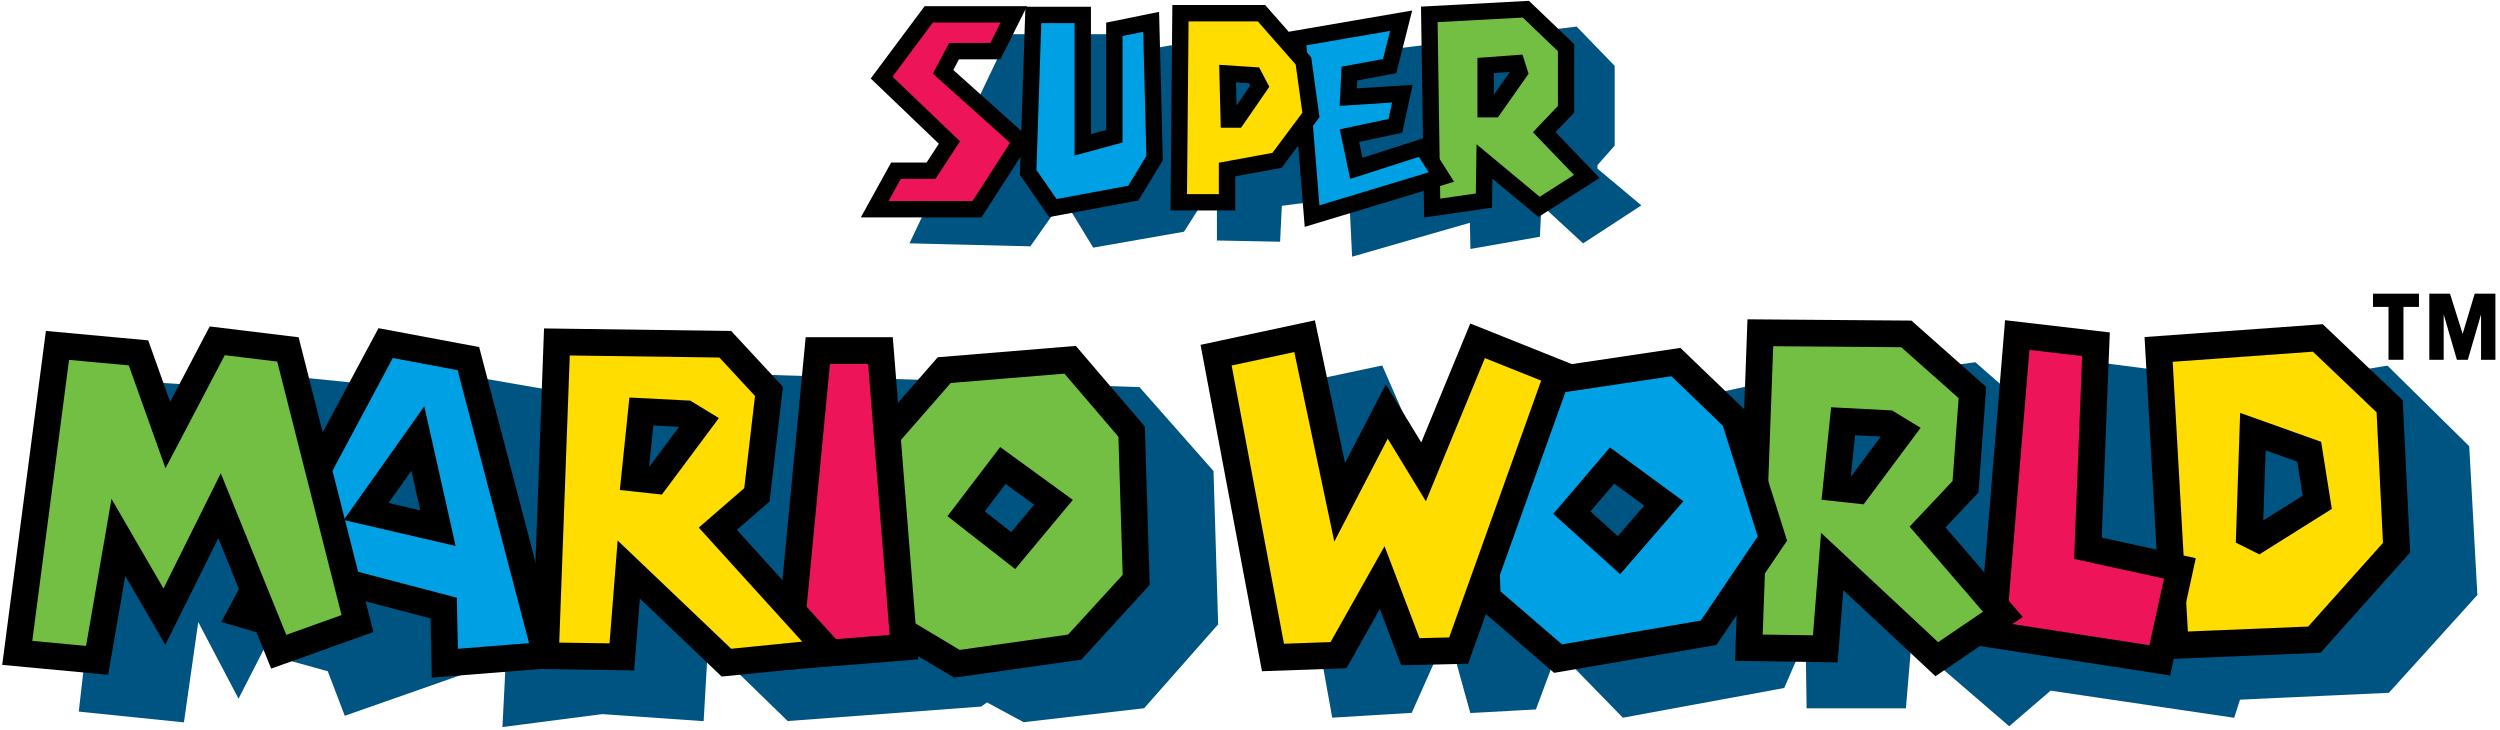
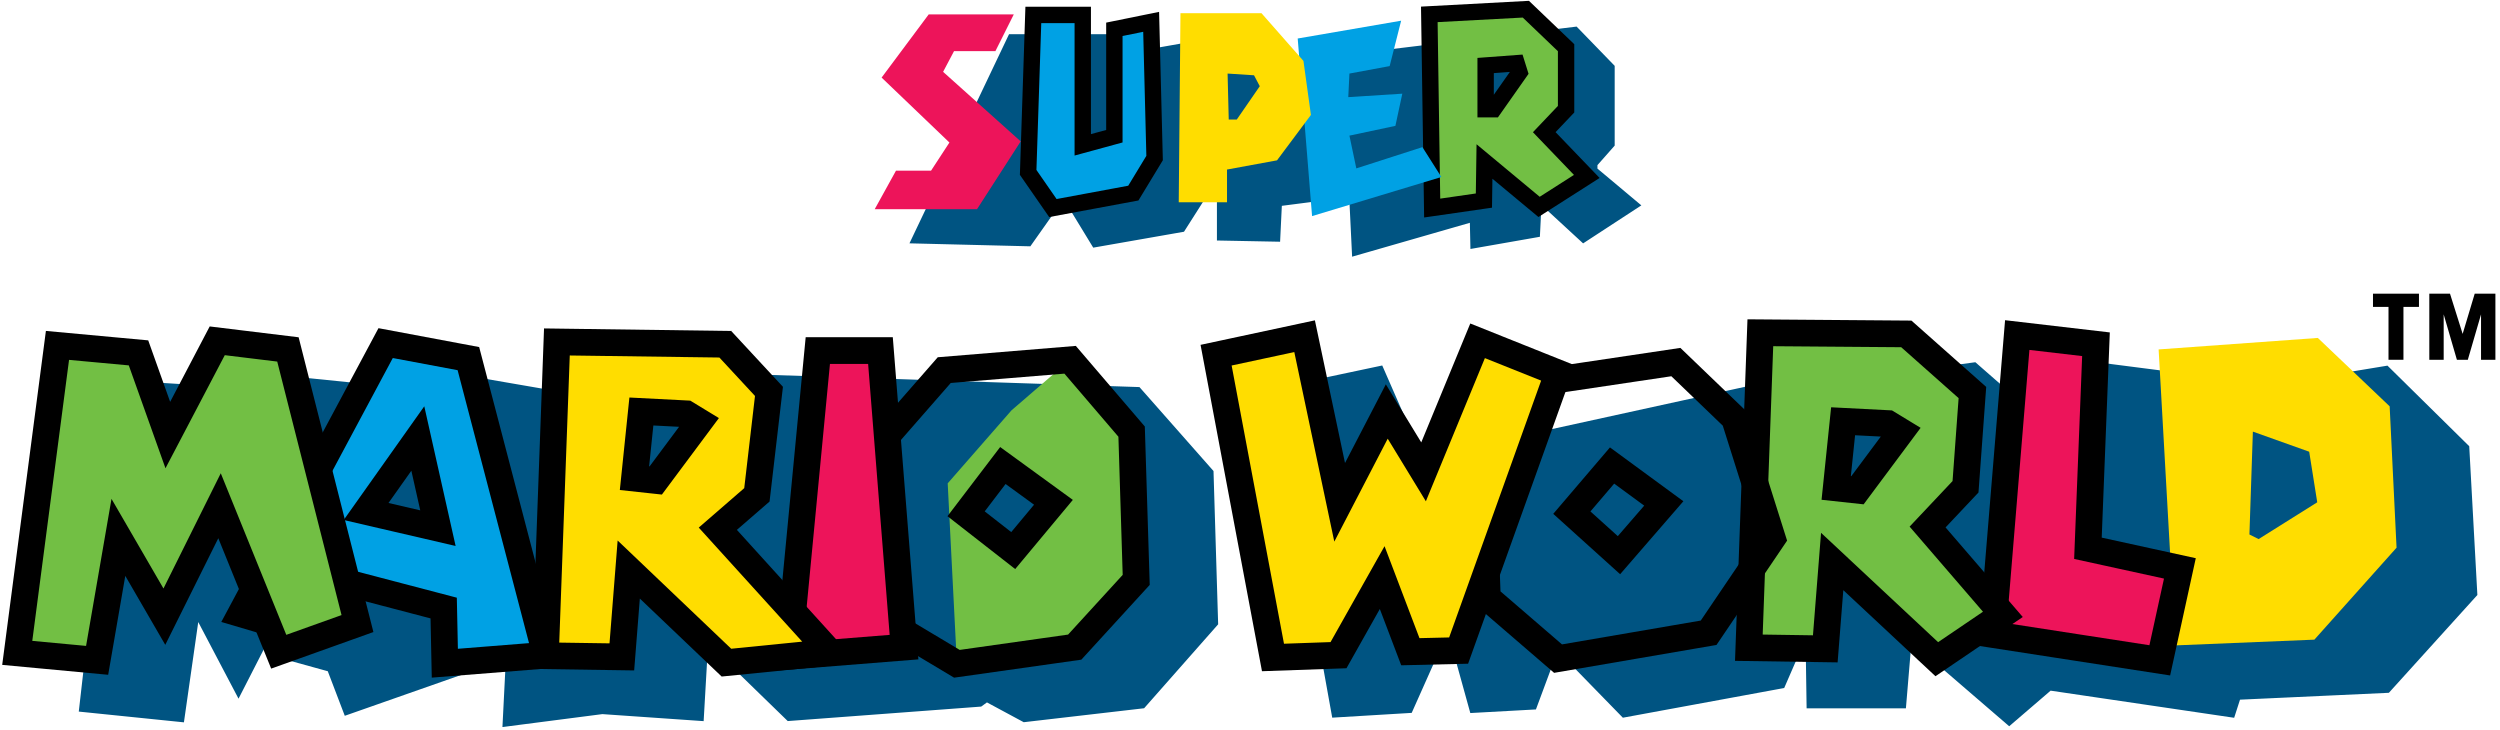
<svg xmlns="http://www.w3.org/2000/svg" xmlns:xlink="http://www.w3.org/1999/xlink" version="1.1" id="Super Mario World" x="0px" y="0px" viewBox="0 0 435 127" style="enable-background:new 0 0 435 127;" xml:space="preserve">
  <style type="text/css">
	.A{clip-path:url(#SVGID_2_);fill:#005482;}
	.B{clip-path:url(#SVGID_2_);fill:none;stroke:#005482;stroke-width:0.709;stroke-miterlimit:3.864;}
	.C{clip-path:url(#SVGID_2_);fill-rule:evenodd;clip-rule:evenodd;fill:#72BF44;}
	.D{clip-path:url(#SVGID_2_);fill:none;stroke:#000000;stroke-width:2.849;stroke-miterlimit:3.864;}
	.E{clip-path:url(#SVGID_2_);fill:#00A1E4;}
	.F{clip-path:url(#SVGID_2_);fill:#ED145A;}
	.G{clip-path:url(#SVGID_2_);}
	.H{clip-path:url(#SVGID_2_);fill:none;stroke:#000000;stroke-width:4.647;stroke-miterlimit:3.864;}
	.I{clip-path:url(#SVGID_2_);fill-rule:evenodd;clip-rule:evenodd;fill:#00A1E4;}
	.J{clip-path:url(#SVGID_2_);fill:#72BF44;}
	.K{clip-path:url(#SVGID_2_);fill-rule:evenodd;clip-rule:evenodd;fill:#FFDD00;}
	.L{clip-path:url(#SVGID_2_);fill:#FFDD00;}
</style>
  <g>
    <defs>
      <rect id="SVGID_1_" width="435" height="127" />
    </defs>
    <clipPath id="SVGID_2_">
      <use xlink:href="#SVGID_1_" style="overflow:visible;" />
    </clipPath>
    <polyline class="A" points="175.8,6.3 158.8,42 179.1,42.5 185.1,34 190.4,42.7 205.8,40 212.1,30.1 212.1,41.5 222.4,41.7    222.7,35.5 235.1,33.9 235.6,44.2 256.1,38.3 256.2,42.9 267.6,40.9 267.9,34.9 275.5,41.9 285,35.7 277.6,29.5 277.6,28.6    280.6,25.2 280.6,11.6 274.2,5 209.3,12.9 205.7,7.9 194.4,9.9 193.9,6.3 175.8,6.3  " />
    <polygon class="B" points="175.8,6.3 158.8,42 179.1,42.5 185.1,34 190.4,42.7 205.8,40 212.1,30.1 212.1,41.5 222.4,41.7    222.7,35.5 235.1,33.9 235.6,44.2 256.1,38.3 256.2,42.9 267.6,40.9 267.9,34.9 275.5,41.9 285,35.7 277.6,29.5 277.6,28.6    280.6,25.2 280.6,11.6 274.2,5 209.3,12.9 205.7,7.9 194.4,9.9 193.9,6.3  " />
    <path class="C" d="M258.5,11.4l5.4-0.4l0.5,1.6l-4.5,6.4h-1.4V11.4 M248.7,2.5l16.8-0.9l7,6.7v10.7l-3.8,4l7.4,7.7l-8.3,5.3   l-9.5-7.9l-0.1,6.8l-9,1.3L248.7,2.5z" />
    <path class="D" d="M258.5,11.4l5.4-0.4l0.5,1.6l-4.5,6.4h-1.4V11.4z M248.7,2.5l16.8-0.9l7,6.7v10.7l-3.8,4l7.4,7.7l-8.3,5.3   l-9.5-7.9l-0.1,6.8l-9,1.3L248.7,2.5z" />
    <polygon class="E" points="179.8,2.6 188.4,2.6 188.4,25.2 193.9,23.7 193.9,5.1 200.3,3.8 200.9,27.5 197.2,33.6 183.2,36.2    178.9,30  " />
    <polygon class="D" points="179.8,2.6 188.4,2.6 188.4,25.2 193.9,23.7 193.9,5.1 200.3,3.8 200.9,27.5 197.2,33.6 183.2,36.2    178.9,30  " />
    <polygon class="F" points="161.6,2.5 176.4,2.5 173.2,8.9 166,8.9 164.1,12.5 177.6,24.6 170,36.4 152.2,36.4 155.9,29.7    162,29.7 165.2,24.8 153.4,13.5  " />
-     <polygon class="D" points="161.6,2.5 176.4,2.5 173.2,8.9 166,8.9 164.1,12.5 177.6,24.6 170,36.4 152.2,36.4 155.9,29.7    162,29.7 165.2,24.8 153.4,13.5  " />
    <polygon class="E" points="228.3,37.6 225.8,6.7 243.8,3.6 241.8,11.5 234.8,12.8 234.6,16.9 244,16.3 242.8,21.9 234.8,23.6    236,29.3 247.5,25.6 250.8,30.8  " />
-     <polygon class="D" points="228.3,37.6 225.8,6.7 243.8,3.6 241.8,11.5 234.8,12.8 234.6,16.9 244,16.3 242.8,21.9 234.8,23.6    236,29.3 247.5,25.6 250.8,30.8  " />
    <polyline class="A" points="232.1,124.5 245.4,123.7 252,108.9 256.1,123.7 267,123.1 270.9,112.6 282.5,124.5 310.2,119.4    314.5,109.5 314.7,122.9 331.3,122.9 332.3,111 349.6,125.9 356.7,119.8 388.5,124.5 389.5,121.4 415.5,120.2 430.7,103.4    429.3,77.8 415.3,64 395.3,67.3 351,61.6 350,69 343.6,63.4 330.9,65.1 305.3,67.3 247.3,80 240.3,64 221.9,67.9 232.1,124.5  " />
    <polygon class="B" points="232.1,124.5 245.4,123.7 252,108.9 256.1,123.7 267,123.1 270.9,112.6 282.5,124.5 310.2,119.4    314.5,109.5 314.7,122.9 331.3,122.9 332.3,111 349.6,125.9 356.7,119.8 388.5,124.5 389.5,121.4 415.5,120.2 430.7,103.4    429.3,77.8 415.3,64 395.3,67.3 351,61.6 350,69 343.6,63.4 330.9,65.1 305.3,67.3 247.3,80 240.3,64 221.9,67.9  " />
    <polyline class="A" points="14.1,123.5 31.7,125.3 34.3,107.1 41.5,120.8 45.8,112.4 49.7,114.4 57.3,116.5 60.2,124.1    88.4,114.2 87.8,126.1 104.8,123.9 122.1,125.1 122.9,111.2 137.2,125.1 170.6,122.6 171.7,121.8 178.2,125.3 198.9,122.9    211.6,108.5 210.8,82.1 198.1,67.7 131.3,65.5 96.2,68.3 65.5,63 63,67.1 34.5,64.2 33.3,67.3 20.6,66.5 14.1,123.5  " />
    <polygon class="B" points="14.1,123.5 31.7,125.3 34.3,107.1 41.5,120.8 45.8,112.4 49.7,114.4 57.3,116.5 60.2,124.1    88.4,114.2 87.8,126.1 104.8,123.9 122.1,125.1 122.9,111.2 137.2,125.1 170.6,122.6 171.7,121.8 178.2,125.3 198.9,122.9    211.6,108.5 210.8,82.1 198.1,67.7 131.3,65.5 96.2,68.3 65.5,63 63,67.1 34.5,64.2 33.3,67.3 20.6,66.5  " />
    <polyline class="G" points="426.3,51.1 422.7,51.1 422.7,62.6 425.2,62.6 425.2,54.7 425.2,54.7 427.5,62.6 429.4,62.6    431.7,54.7 431.7,54.7 431.7,62.6 434.2,62.6 434.2,51.1 430.6,51.1 428.5,58.1 426.3,51.1  " />
    <polyline class="G" points="420.9,51.1 412.9,51.1 412.9,53.4 415.6,53.4 415.6,62.6 418.2,62.6 418.2,53.4 420.9,53.4    420.9,51.1  " />
-     <path class="C" d="M174.5,81l8.8,6.4l-7,8.4l-8.2-6.4L174.5,81 M186.2,62.6l10.7,12.5l0.8,25.8L187,112.6l-20.5,2.9l-11.7-7   l-1.6-31.4l11.1-12.7L186.2,62.6z" />
+     <path class="C" d="M174.5,81l8.8,6.4l-7,8.4l-8.2-6.4L174.5,81 M186.2,62.6l10.7,12.5l0.8,25.8L187,112.6l-20.5,2.9l-1.6-31.4l11.1-12.7L186.2,62.6z" />
    <path class="H" d="M174.5,81l8.8,6.4l-7,8.4l-8.2-6.4L174.5,81z M186.2,62.6l10.7,12.5l0.8,25.8L187,112.6l-20.5,2.9l-11.7-7   l-1.6-31.4l11.1-12.7L186.2,62.6z" />
    <polygon class="F" points="142.3,61 153.2,61 157.3,112.6 137.2,114.2  " />
    <polygon class="H" points="142.3,61 153.2,61 157.3,112.6 137.2,114.2  " />
    <path class="I" d="M72.7,76.3l-9,12.7l12.5,2.9L72.7,76.3 M67.1,59.7l-25.2,47.1l10.5,3.1l8.4-8.4l16.4,4.3l0.2,9.6L95,114   L81.5,62.4L67.1,59.7z" />
    <path class="H" d="M72.7,76.3l-9,12.7l12.5,2.9L72.7,76.3z M67.1,59.7l-25.2,47.1l10.5,3.1l8.4-8.4l16.4,4.3l0.2,9.6L95,114   L81.5,62.4L67.1,59.7z" />
    <polygon class="J" points="10,60.1 24.1,61.4 29.2,75.7 37.8,59.3 50.1,60.8 62.2,108.5 48.5,113.4 38.2,88 28.6,107.3    20.6,93.5 16.9,114.9 3,113.6  " />
    <polygon class="H" points="10,60.1 24.1,61.4 29.2,75.7 37.8,59.3 50.1,60.8 62.2,108.5 48.5,113.4 38.2,88 28.6,107.3    20.6,93.5 16.9,114.9 3,113.6  " />
    <path class="K" d="M111.6,71.6l7.8,0.4l2.3,1.4l-7.6,10.2l-3.7-0.4L111.6,71.6 M96.9,59.5l29.3,0.4l7.6,8.2l-2.1,18l-6.8,5.9   l19.5,21.5l-18,1.8l-17-16.2l-1.2,15.2l-13.3-0.2L96.9,59.5z" />
    <path class="H" d="M111.6,71.6l7.8,0.4l2.3,1.4l-7.6,10.2l-3.7-0.4L111.6,71.6z M96.9,59.5l29.3,0.4l7.6,8.2l-2.1,18l-6.8,5.9   l19.5,21.5l-18,1.8l-17-16.2l-1.2,15.2l-13.3-0.2L96.9,59.5z" />
    <path class="K" d="M213.6,12.8l4.6,0.3l1,1.9l-4,5.8h-1.4L213.6,12.8 M205.4,2.3h14.1l7.3,8.3l1.3,9.4l-5.9,7.9l-8.7,1.6v5.7   h-8.4L205.4,2.3z" />
-     <path class="D" d="M213.6,12.8l4.6,0.3l1,1.9l-4,5.8h-1.4L213.6,12.8z M205.4,2.3h14.1l7.3,8.3l1.3,9.4l-5.9,7.9l-8.7,1.6v5.7   h-8.4L205.4,2.3z" />
    <path class="K" d="M375.6,60.8l27.7-2l12.5,11.9l1.2,24.6l-14.3,16l-24.2,1L375.6,60.8 M392,75.1l9.8,3.5l1.4,8.8L393,93.8   l-1.6-0.8L392,75.1z" />
-     <path class="H" d="M375.6,60.8l27.7-2l12.5,11.9l1.2,24.6l-14.3,16l-24.2,1L375.6,60.8z M392,75.1l9.8,3.5l1.4,8.8L393,93.8   l-1.6-0.8L392,75.1z" />
    <polygon class="F" points="351,58.3 364.7,59.9 363.3,95.4 379.3,98.9 375.8,114.9 346.7,110.4  " />
    <polygon class="H" points="351,58.3 364.7,59.9 363.3,95.4 379.3,98.9 375.8,114.9 346.7,110.4  " />
    <path class="C" d="M320.7,73.3l7.8,0.4l2.3,1.4l-7.6,10.2l-3.7-0.4L320.7,73.3 M306.3,57.9l25.4,0.2l11.5,10.2L342,84.7l-6.6,7   l13.1,15.2l-11.5,7.8l-18.2-17l-1.2,15.2l-13.3-0.2L306.3,57.9z" />
    <path class="H" d="M320.7,73.3l7.8,0.4l2.3,1.4l-7.6,10.2l-3.7-0.4L320.7,73.3z M306.3,57.9l25.4,0.2l11.5,10.2L342,84.7l-6.6,7   l13.1,15.2l-11.5,7.8l-18.2-17l-1.2,15.2l-13.3-0.2L306.3,57.9z" />
-     <path class="I" d="M280.5,81l9,6.6l-7.8,9l-8.2-7.4L280.5,81 M291.6,63l10.2,9.8l6.6,20.9l-11.1,16.4l-26.2,4.5L258.8,104   l-1-27.7l11.7-10L291.6,63z" />
    <path class="H" d="M280.5,81l9,6.6l-7.8,9l-8.2-7.4L280.5,81z M291.6,63l10.2,9.8l6.6,20.9l-11.1,16.4l-26.2,4.5L258.8,104   l-1-27.7l11.7-10L291.6,63z" />
    <polygon class="L" points="211.6,61.8 227,58.5 233.1,87.4 241.3,71.6 247.7,82.1 257.1,59.3 271.1,64.9 253.8,113.2    245.4,113.4 240.5,100.5 232.9,114 221.5,114.4  " />
    <polygon class="H" points="211.6,61.8 227,58.5 233.1,87.4 241.3,71.6 247.7,82.1 257.1,59.3 271.1,64.9 253.8,113.2    245.4,113.4 240.5,100.5 232.9,114 221.5,114.4  " />
  </g>
</svg>